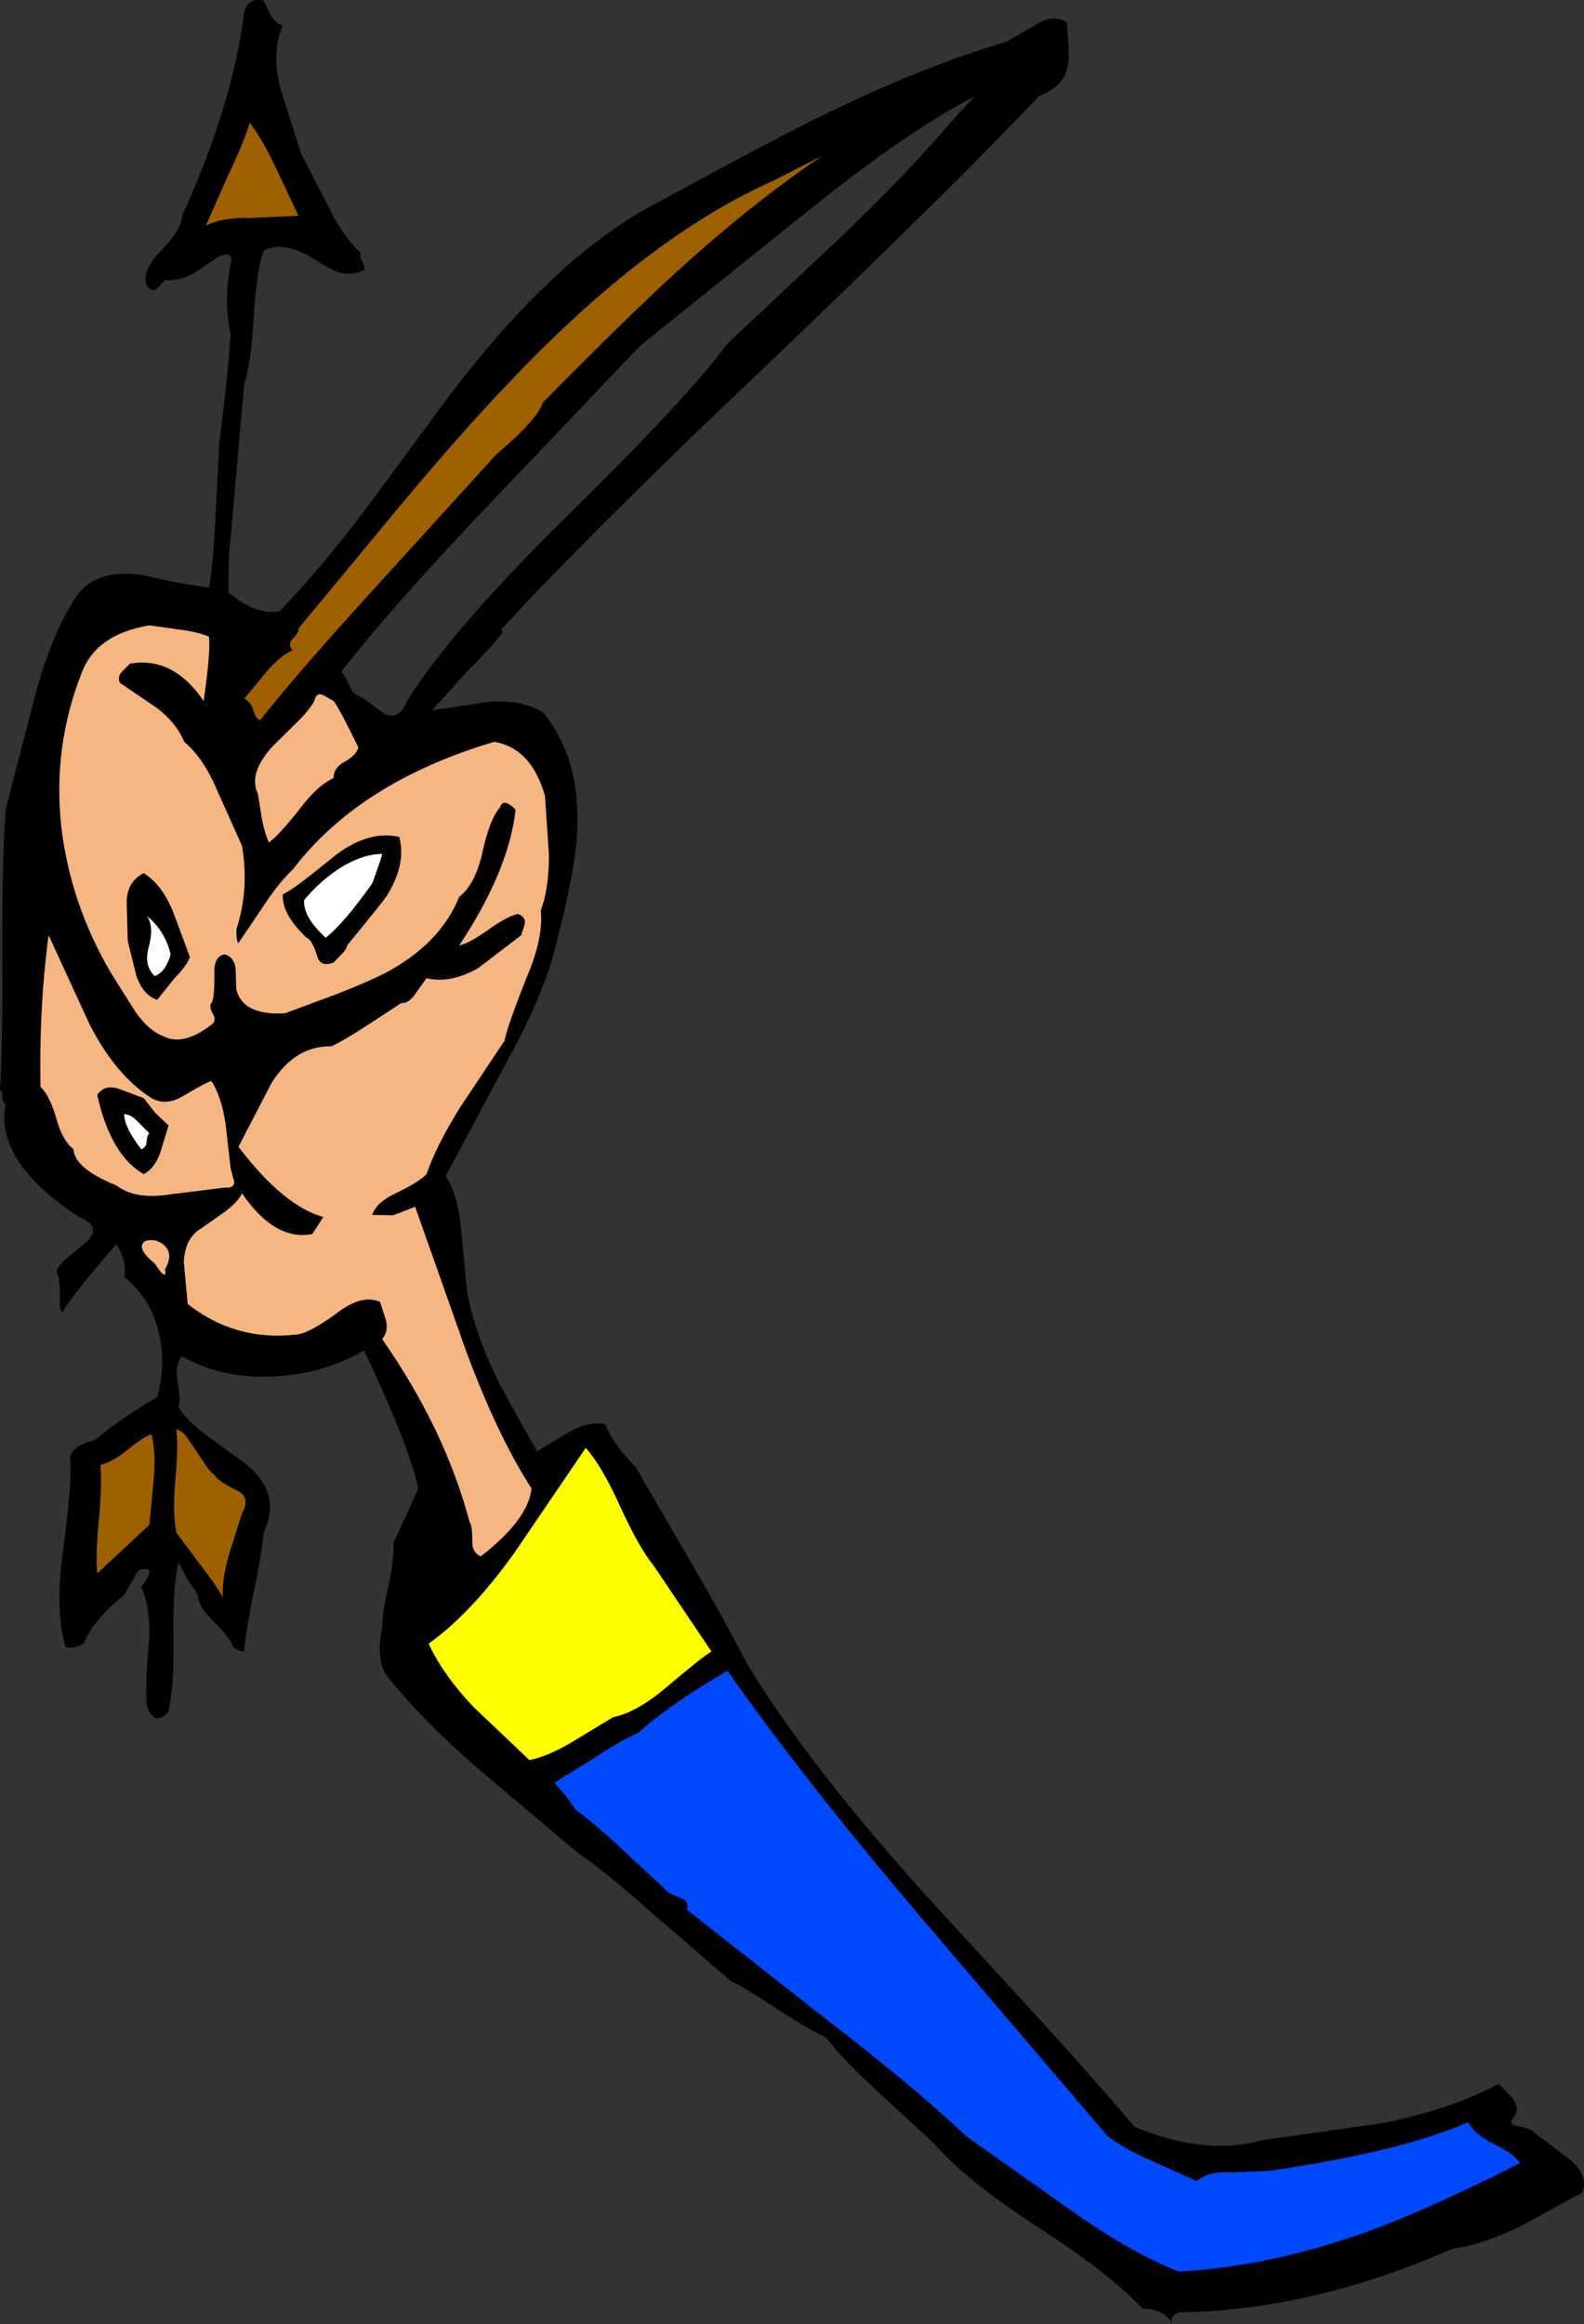
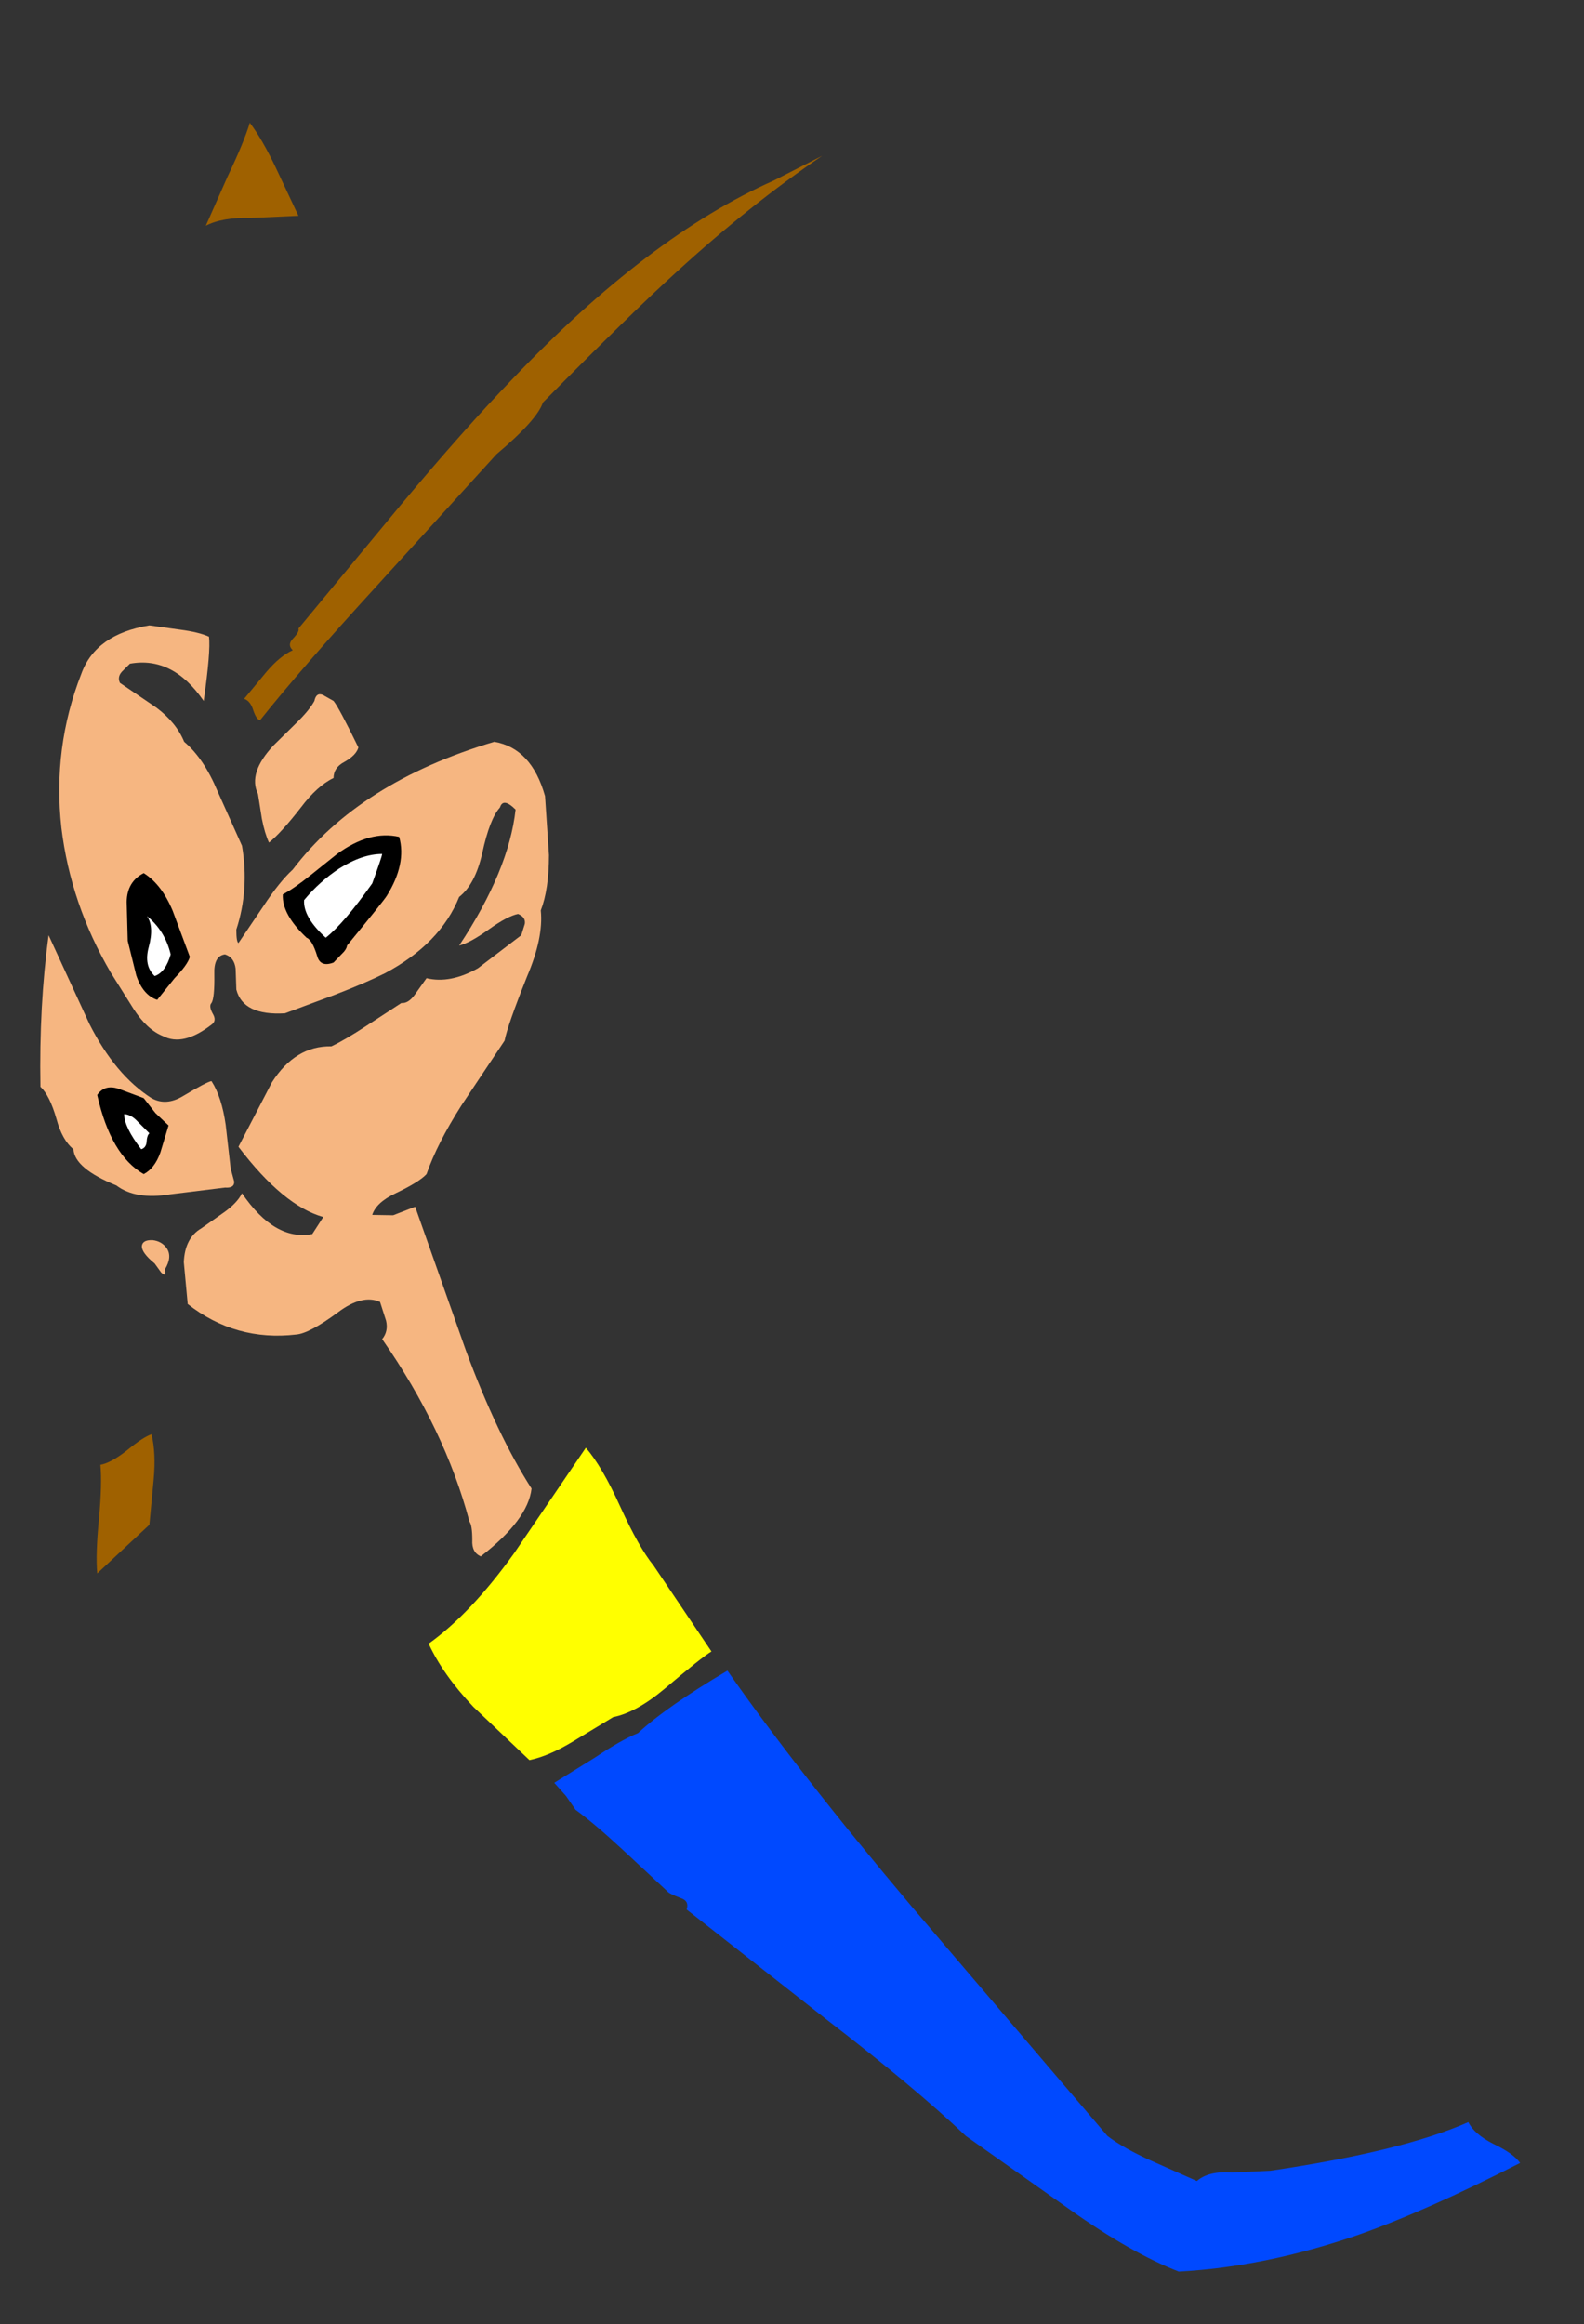
<svg xmlns="http://www.w3.org/2000/svg" height="327.4px" width="223.2px">
  <rect width="100%" height="100%" fill="#333333" stroke="none" />
  <g transform="matrix(1.0, 0.0, 0.0, 1.0, 69.45, 173.75)">
-     <path d="M72.4 -167.9 L76.55 -170.3 Q78.95 -171.8 80.85 -170.6 81.35 -165.85 81.0 -164.4 80.45 -161.55 77.0 -160.25 65.05 -147.6 38.85 -122.55 14.0 -99.0 1.3 -85.2 L1.3 -84.55 Q-0.35 -82.4 -3.65 -79.15 L-8.55 -73.7 -0.75 -74.85 Q3.95 -75.3 7.05 -73.4 12.3 -67.1 11.9 -57.0 11.65 -51.0 8.65 -39.75 6.9 -33.05 1.65 -23.6 L-6.65 -8.05 Q-4.85 -5.35 -4.45 -0.25 L-3.65 8.05 Q-2.7 13.55 0.25 19.75 1.85 23.1 6.25 30.7 L10.85 27.9 Q13.6 26.45 15.8 26.85 17.0 29.8 20.1 32.9 L28.1 46.65 Q32.85 54.85 35.75 60.5 44.25 74.7 61.65 93.95 L76.3 109.9 Q85.05 119.5 90.4 125.85 100.3 130.0 108.4 127.75 L125.3 125.35 Q134.9 123.45 141.75 119.8 L143.65 121.8 Q144.7 123.2 143.95 124.4 142.95 125.55 144.35 125.75 146.45 126.15 146.7 126.65 L151.55 130.3 Q154.4 132.55 153.55 135.1 L144.75 139.9 Q139.5 142.45 135.2 143.05 115.45 151.75 96.65 152.0 95.5 152.45 95.65 153.45 L95.75 153.65 Q94.7 151.5 91.55 151.5 87.4 146.9 76.95 140.1 66.75 133.5 62.2 128.25 L54.4 121.05 Q49.6 116.7 46.9 113.25 44.5 112.15 40.1 109.3 35.65 106.35 33.5 105.3 L22.65 95.95 Q15.8 89.85 12.0 87.3 L-2.1 75.4 Q-10.4 68.15 -15.1 62.1 -16.45 59.8 -15.6 55.55 -15.6 53.5 -14.7 49.6 -13.9 45.85 -14.0 43.6 L-10.5 35.95 Q-11.75 30.0 -18.15 16.5 -23.9 19.85 -30.95 20.15 -38.3 20.5 -43.8 17.3 -44.85 18.6 -44.45 20.8 -43.95 23.45 -44.3 24.5 -43.0 26.55 -40.0 28.7 L-35.05 32.3 Q-29.6 36.5 -32.3 42.15 -32.5 44.8 -33.7 50.55 -34.85 56.3 -35.05 58.9 -35.45 59.05 -36.65 58.25 -36.85 57.15 -39.25 54.75 -41.55 52.6 -41.55 50.95 L-43.0 48.8 -44.3 46.3 Q-45.1 49.8 -45.0 56.65 -44.9 63.6 -45.7 67.35 -46.65 68.55 -47.55 68.25 -48.35 67.9 -48.75 66.55 -49.05 64.5 -48.5 58.1 -48.1 53.0 -49.55 49.8 -48.25 48.05 -48.4 47.45 -49.8 46.8 -50.5 48.4 L-51.95 50.95 Q-56.25 54.35 -57.65 57.8 -59.35 58.65 -60.2 58.25 -61.75 53.35 -60.55 44.55 -59.2 34.5 -59.6 31.5 -59.1 29.8 -56.05 29.1 -52.8 26.3 -47.3 23.05 -46.05 18.4 -47.05 14.05 -48.2 9.15 -51.95 6.15 -51.55 3.85 -53.05 1.5 -58.7 8.0 -60.7 11.1 -61.1 10.85 -61.0 8.7 -61.0 6.3 -61.5 5.35 -61.2 4.45 -59.8 3.3 L-57.35 1.3 Q-54.9 -0.95 -58.3 -2.3 -70.25 -10.1 -68.65 -18.25 -69.15 -18.5 -69.15 -19.3 -69.05 -20.0 -69.45 -20.15 -69.05 -26.3 -69.15 -39.9 -69.15 -53.0 -68.65 -59.7 L-64.6 -75.4 Q-62.15 -84.8 -58.3 -90.3 -55.3 -93.65 -49.45 -92.75 L-44.6 -91.7 -40.0 -90.95 Q-39.4 -94.25 -39.1 -100.8 L-38.55 -111.35 Q-37.35 -120.5 -36.95 -126.65 -38.0 -131.55 -36.95 -136.5 -36.45 -138.5 -38.55 -137.65 L-42.05 -135.3 Q-44.2 -134.1 -46.2 -134.3 L-47.4 -133.0 Q-48.1 -132.55 -48.75 -133.5 -49.55 -135.55 -46.85 -138.35 -43.8 -141.45 -43.8 -143.35 -36.65 -159.0 -35.05 -172.05 -34.4 -174.2 -32.3 -173.65 L-31.3 -171.65 Q-30.65 -170.45 -29.6 -170.15 -31.3 -166.4 -29.85 -161.0 L-27.05 -152.15 -23.3 -144.9 Q-21.15 -140.4 -18.6 -138.1 -18.8 -137.65 -18.4 -136.9 -18.0 -136.2 -18.15 -135.7 -19.9 -134.85 -21.8 -135.4 -22.85 -135.8 -25.05 -137.15 -29.4 -139.95 -32.3 -138.45 -33.3 -135.7 -33.7 -129.0 -34.1 -122.35 -35.05 -119.6 L-36.95 -97.95 Q-37.25 -96.75 -37.25 -90.3 -33.5 -87.1 -30.1 -87.6 -24.45 -93.4 -17.65 -102.4 L-6.25 -117.85 Q7.7 -136.35 21.25 -144.15 38.45 -153.55 46.25 -157.4 60.45 -164.35 72.4 -167.9 M67.95 -160.25 Q57.75 -154.85 43.8 -143.55 L20.75 -125.05 -0.7 -102.5 Q-13.6 -89.0 -21.35 -79.15 -21.0 -78.8 -20.2 -77.15 -19.65 -75.85 -18.6 -75.6 L-15.2 -73.15 Q-13.1 -72.3 -12.1 -75.0 -5.95 -84.85 9.9 -100.5 27.45 -117.7 33.05 -125.35 L49.3 -140.6 Q58.55 -149.5 64.45 -156.45 L67.95 -160.25" fill="#000000" fill-rule="evenodd" stroke="none" />
    <path d="M-30.55 -150.05 L-27.4 -143.35 -34.1 -143.05 Q-38.15 -143.15 -40.45 -141.95 L-37.35 -148.95 Q-35.1 -153.65 -34.25 -156.45 -32.5 -154.15 -30.55 -150.05" fill="#9f6100" fill-rule="evenodd" stroke="none" />
    <path d="M46.4 -151.8 Q36.3 -144.95 25.95 -135.5 19.65 -129.8 7.05 -117.05 6.25 -114.6 0.5 -109.75 L-16.6 -90.95 Q-26.85 -79.75 -32.8 -72.3 -33.3 -72.35 -33.75 -73.65 -34.15 -75.0 -35.05 -75.3 L-31.95 -79.05 Q-30.0 -81.35 -28.2 -82.15 -29.0 -82.9 -28.2 -83.75 -27.2 -84.8 -27.4 -85.2 L-12.95 -102.65 Q-4.05 -113.3 2.8 -120.4 21.95 -140.5 39.55 -148.3 L46.4 -151.8" fill="#9f6100" fill-rule="evenodd" stroke="none" />
    <path d="M-40.0 -84.05 Q-39.75 -82.0 -40.75 -75.0 -45.1 -81.35 -51.15 -80.25 L-52.25 -79.15 Q-52.95 -78.4 -52.55 -77.55 L-47.4 -74.05 Q-44.6 -71.95 -43.5 -69.25 -40.75 -66.95 -38.8 -62.3 L-35.35 -54.6 Q-34.3 -48.45 -36.15 -42.8 -36.15 -41.05 -35.85 -40.9 L-32.3 -46.15 Q-30.1 -49.5 -28.2 -51.25 -18.8 -63.6 0.2 -69.25 5.45 -68.35 7.35 -61.6 L7.9 -53.3 Q7.9 -48.45 6.75 -45.5 7.15 -41.65 4.8 -36.15 2.05 -29.25 1.65 -27.15 L-4.45 -18.0 Q-7.85 -12.65 -9.35 -8.35 -10.35 -7.25 -13.7 -5.65 -16.45 -4.35 -17.0 -2.6 L-14.05 -2.55 -10.95 -3.75 -3.8 16.5 Q0.6 28.4 5.45 35.95 4.95 40.35 -1.7 45.5 -3.0 44.95 -2.9 43.2 -2.9 41.15 -3.3 40.6 -6.75 27.6 -15.6 14.9 -14.7 13.8 -15.05 12.3 L-15.9 9.65 Q-18.4 8.55 -21.8 11.1 -25.85 14.1 -27.7 14.25 -36.25 15.25 -43.0 9.95 L-43.55 4.05 Q-43.4 0.65 -41.1 -0.7 L-37.9 -2.95 Q-36.0 -4.3 -35.35 -5.65 -30.75 1.1 -25.45 0.1 L-23.9 -2.3 Q-29.55 -3.9 -35.85 -12.2 L-31.15 -21.25 Q-27.85 -26.45 -22.75 -26.35 -20.85 -27.25 -17.8 -29.25 L-12.9 -32.45 Q-11.9 -32.35 -10.95 -33.7 L-9.35 -35.95 Q-6.0 -35.15 -2.1 -37.35 L4.0 -42.0 4.5 -43.6 Q4.65 -44.55 3.55 -45.0 2.05 -44.7 -0.6 -42.8 -3.25 -40.9 -4.75 -40.55 2.25 -51.1 3.2 -59.7 1.45 -61.45 1.0 -60.0 -0.45 -58.4 -1.5 -53.55 -2.5 -49.15 -4.75 -47.4 -7.4 -40.8 -15.2 -36.65 -17.9 -35.3 -22.3 -33.6 L-29.3 -31.0 Q-35.2 -30.65 -36.15 -34.35 L-36.25 -37.3 Q-36.45 -38.9 -37.75 -39.3 -39.35 -39.1 -39.25 -36.5 -39.2 -33.15 -39.65 -32.45 -40.05 -32.05 -39.5 -31.0 -38.85 -29.95 -39.65 -29.4 -43.65 -26.3 -46.5 -27.8 -48.75 -28.7 -50.65 -31.65 L-53.85 -36.75 Q-59.5 -46.4 -60.8 -57.15 -62.05 -68.45 -58.0 -78.8 -56.0 -84.4 -48.4 -85.65 L-44.1 -85.05 Q-41.4 -84.7 -40.0 -84.05" fill="#f6b681" fill-rule="evenodd" stroke="none" />
    <path d="M-18.95 -68.45 Q-19.25 -67.35 -20.95 -66.4 -22.45 -65.6 -22.45 -64.15 -24.75 -63.05 -27.05 -60.0 -29.85 -56.4 -31.55 -55.05 -32.15 -56.35 -32.55 -58.4 L-33.1 -61.9 Q-34.55 -64.85 -30.9 -68.75 L-27.7 -71.9 Q-25.85 -73.7 -25.15 -75.0 -24.9 -76.25 -23.95 -75.85 L-22.45 -75.0 Q-21.7 -74.1 -18.95 -68.45" fill="#f6b681" fill-rule="evenodd" stroke="none" />
    <path d="M-14.95 -47.55 Q-15.5 -46.7 -20.55 -40.55 -20.6 -40.0 -21.35 -39.3 L-22.45 -38.15 Q-24.3 -37.45 -24.75 -39.05 -25.45 -41.35 -26.25 -41.65 -29.75 -44.95 -29.6 -47.75 -28.0 -48.6 -25.7 -50.45 L-21.95 -53.45 Q-17.35 -56.8 -13.2 -55.85 -12.15 -52.05 -14.95 -47.55" fill="#000000" fill-rule="evenodd" stroke="none" />
    <path d="M-17.0 -49.3 Q-21.0 -43.65 -23.55 -41.65 -26.75 -44.55 -26.6 -46.95 -24.45 -49.55 -21.65 -51.4 -18.4 -53.45 -15.6 -53.45 -15.65 -53.0 -17.0 -49.3" fill="#ffffff" fill-rule="evenodd" stroke="none" />
    <path d="M-49.2 -50.75 Q-46.65 -49.15 -45.1 -45.4 L-42.7 -38.95 Q-43.0 -37.85 -44.85 -35.95 L-47.3 -32.9 Q-49.3 -33.55 -50.25 -36.35 L-51.45 -41.2 -51.6 -46.7 Q-51.55 -49.55 -49.2 -50.75" fill="#000000" fill-rule="evenodd" stroke="none" />
    <path d="M-45.4 -39.3 Q-46.1 -36.8 -47.65 -36.25 -49.2 -37.7 -48.5 -40.3 -47.7 -43.25 -48.75 -44.7 -46.2 -42.65 -45.4 -39.3" fill="#ffffff" fill-rule="evenodd" stroke="none" />
    <path d="M-56.85 -29.5 Q-53.2 -22.3 -48.1 -19.05 -46.05 -17.9 -43.65 -19.35 -40.3 -21.35 -39.65 -21.45 -38.2 -19.2 -37.65 -15.3 L-36.95 -9.15 -36.45 -7.3 Q-36.4 -6.35 -37.75 -6.45 L-45.45 -5.5 Q-50.35 -4.7 -53.05 -6.75 -58.95 -9.15 -59.1 -11.85 -60.7 -13.15 -61.5 -16.15 -62.45 -19.45 -63.75 -20.65 -63.95 -32.1 -62.6 -42.0 L-56.85 -29.5" fill="#f6b681" fill-rule="evenodd" stroke="none" />
    <path d="M-45.7 -15.2 L-46.85 -11.4 Q-47.65 -9.15 -49.2 -8.35 -53.85 -11.0 -55.75 -19.5 -54.65 -21.1 -52.55 -20.3 L-49.2 -19.05 -47.55 -16.95 -45.7 -15.2" fill="#000000" fill-rule="evenodd" stroke="none" />
    <path d="M-48.4 -14.1 Q-48.75 -13.8 -48.8 -12.8 -48.9 -12.05 -49.55 -11.85 -51.95 -14.95 -51.95 -16.8 -50.95 -16.75 -50.0 -15.7 L-48.4 -14.1" fill="#ffffff" fill-rule="evenodd" stroke="none" />
    <path d="M-46.2 5.05 Q-45.95 6.3 -46.75 5.5 L-47.65 4.25 Q-49.6 2.65 -49.45 1.7 -49.3 0.9 -47.95 0.95 -46.65 1.1 -45.95 2.1 -45.15 3.3 -46.2 5.05" fill="#f6b681" fill-rule="evenodd" stroke="none" />
-     <path d="M-40.85 32.05 Q-40.0 33.5 -39.2 34.05 -38.8 34.9 -36.0 36.25 -34.1 37.15 -35.35 39.45 L-37.2 45.3 Q-38.2 48.85 -38.05 51.25 -39.1 49.4 -41.25 46.65 L-44.6 42.15 Q-45.15 39.3 -44.75 34.9 -44.3 30.15 -44.6 27.65 -44.1 27.65 -43.3 28.45 L-40.85 32.05" fill="#9f6100" fill-rule="evenodd" stroke="none" />
    <path d="M-48.1 28.3 Q-47.45 30.95 -47.8 34.7 L-48.4 41.05 -55.75 47.9 Q-56.0 45.2 -55.5 40.2 -55.05 35.25 -55.3 32.6 -53.85 32.35 -51.6 30.6 -49.3 28.7 -48.1 28.3" fill="#9f6100" fill-rule="evenodd" stroke="none" />
    <path d="M30.8 58.9 Q29.45 59.7 24.2 64.15 20.2 67.5 16.95 68.15 L11.25 71.6 Q7.85 73.65 5.15 74.2 L-2.75 66.7 Q-7.05 62.15 -9.05 57.8 -3.1 53.55 3.0 45.05 L13.1 30.2 Q15.4 32.85 17.95 38.5 20.6 44.3 22.65 46.8 L30.8 58.9" fill="#ffff00" fill-rule="evenodd" stroke="none" />
    <path d="M144.75 130.95 Q131.45 137.75 121.75 141.15 108.75 145.6 96.65 146.25 89.95 143.65 81.35 137.55 L66.65 127.15 Q59.5 120.35 46.9 110.65 L27.3 95.25 Q27.7 94.05 26.5 93.65 24.8 93.0 24.6 92.7 L18.1 86.65 Q14.2 83.05 11.65 81.2 L10.3 79.25 8.65 77.4 14.45 73.8 Q18.1 71.35 20.45 70.4 24.5 66.65 33.05 61.6 42.85 75.65 58.95 94.75 L86.6 127.15 Q88.9 128.9 92.8 130.65 L99.2 133.5 Q100.85 132.05 104.2 132.3 L109.55 132.05 Q128.2 129.3 137.45 125.2 138.3 126.9 140.95 128.25 143.8 129.6 144.75 130.95" fill="#0049ff" fill-rule="evenodd" stroke="none" />
  </g>
</svg>